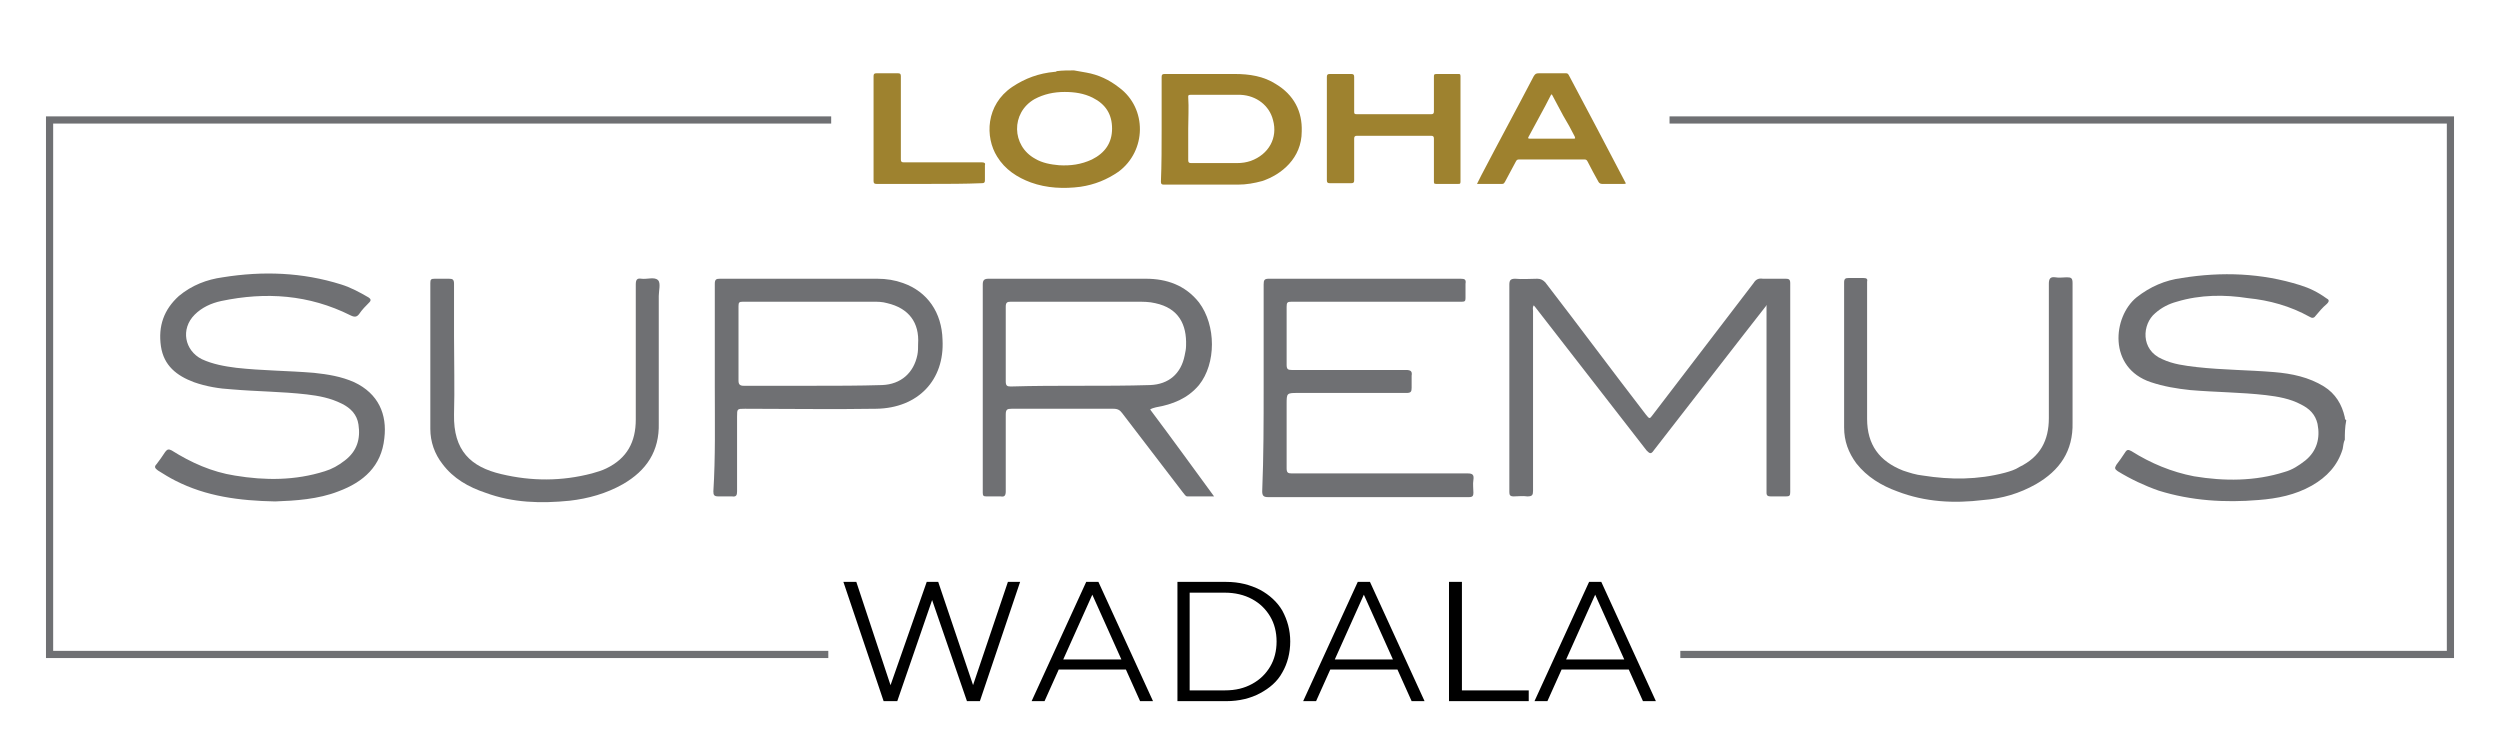
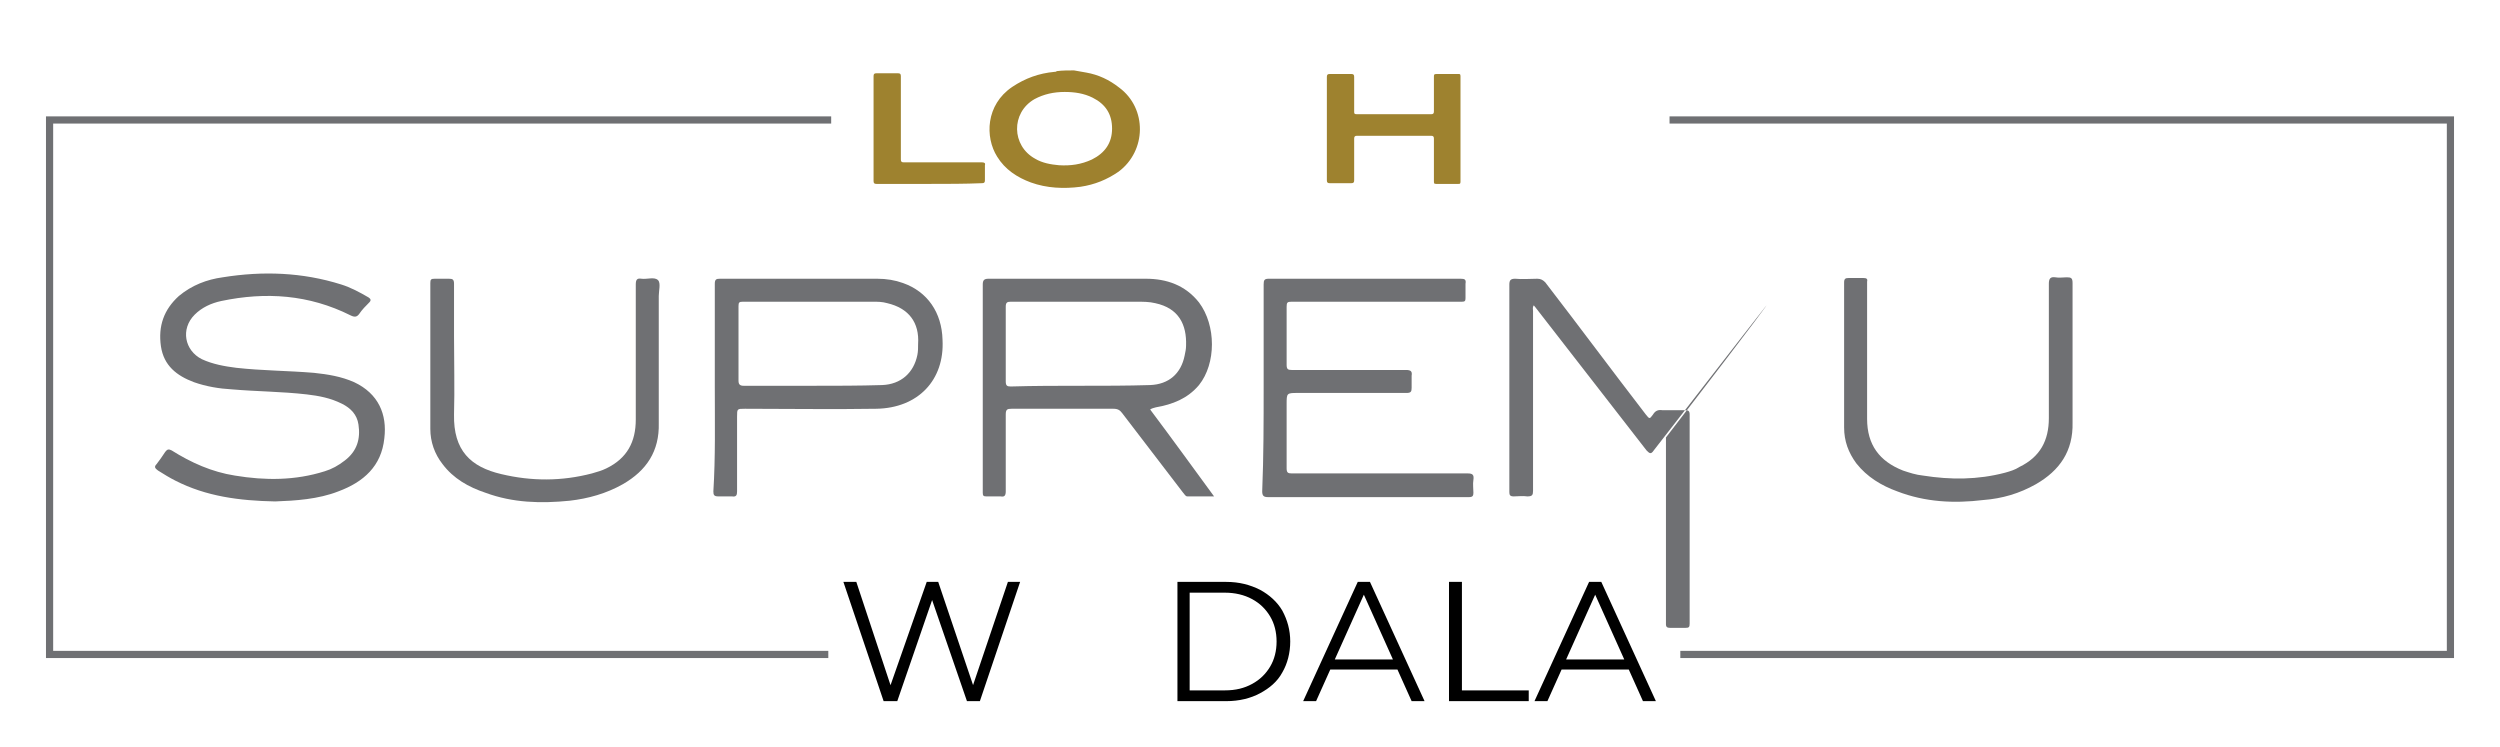
<svg xmlns="http://www.w3.org/2000/svg" version="1.1" id="Layer_1" x="0px" y="0px" viewBox="0 0 348 104" style="enable-background:new 0 0 348 104;" xml:space="preserve">
  <style type="text/css">
	.st0{fill:#9E812E;}
	.st1{fill:#9E822F;}
	.st2{fill:#6F7073;}
	.st3{fill:none;stroke:#6F7073;stroke-miterlimit:10;}
</style>
  <g>
    <path class="st0" d="M149.5,9.8c0.6,0.1,1.1,0.2,1.7,0.3c1.7,0.3,3.2,1,4.6,2.1c3.9,2.9,3.8,8.8-0.1,11.7c-1.6,1.1-3.3,1.8-5.3,2.1   c-2.3,0.3-4.7,0.2-6.9-0.6c-1.9-0.7-3.6-1.8-4.7-3.6c-1.7-2.7-1.6-7.2,2.1-9.7c1.8-1.2,3.7-1.9,5.9-2.1c0.1,0,0.2,0,0.3-0.1   C147.9,9.8,148.7,9.8,149.5,9.8z M148.2,12.8c-1.5,0-2.9,0.3-4.2,1c-3.3,1.9-3.2,6.5,0.1,8.3c1,0.6,2.2,0.8,3.3,0.9   c1.6,0.1,3.1-0.1,4.6-0.8c1.8-0.9,2.8-2.3,2.8-4.3c0-2-0.9-3.4-2.7-4.3C150.9,13,149.6,12.8,148.2,12.8z" />
-     <path class="st0" d="M161.7,18c0-2.4,0-4.9,0-7.3c0-0.3,0.1-0.4,0.4-0.4c3.3,0,6.6,0,9.8,0c2,0,4,0.3,5.7,1.4   c2.5,1.5,3.7,3.8,3.6,6.6c0,3.7-2.8,6-5.5,6.9c-1.1,0.3-2.2,0.5-3.4,0.5c-3.4,0-6.9,0-10.3,0c-0.3,0-0.4-0.1-0.4-0.4   C161.7,22.8,161.7,20.4,161.7,18z M165.4,17.9c0,1.5,0,2.9,0,4.4c0,0.3,0.1,0.4,0.4,0.4c2.1,0,4.2,0,6.4,0c0.7,0,1.3-0.1,1.9-0.3   c2.5-0.9,3.8-3.2,3.1-5.7c-0.5-2-2.3-3.4-4.5-3.5c-2.3,0-4.7,0-7,0c-0.3,0-0.3,0.1-0.3,0.3C165.5,15,165.4,16.5,165.4,17.9z" />
    <path class="st1" d="M184.7,18c0-2.4,0-4.9,0-7.3c0-0.3,0.1-0.4,0.4-0.4c1,0,2,0,3,0c0.3,0,0.4,0.1,0.4,0.4c0,1.6,0,3.2,0,4.8   c0,0.3,0,0.4,0.4,0.4c3.4,0,6.9,0,10.3,0c0.3,0,0.4-0.1,0.4-0.4c0-1.6,0-3.2,0-4.8c0-0.3,0-0.4,0.4-0.4c1,0,2,0,3,0   c0.2,0,0.3,0,0.3,0.3c0,4.9,0,9.8,0,14.7c0,0.3-0.1,0.3-0.3,0.3c-1,0-2.1,0-3.1,0c-0.3,0-0.3-0.1-0.3-0.4c0-2,0-3.9,0-5.9   c0-0.3-0.1-0.4-0.4-0.4c-3.4,0-6.9,0-10.3,0c-0.3,0-0.4,0.1-0.4,0.4c0,1.9,0,3.9,0,5.8c0,0.3-0.1,0.4-0.4,0.4c-1,0-2,0-3,0   c-0.3,0-0.4-0.1-0.4-0.4C184.7,22.8,184.7,20.4,184.7,18z" />
-     <path class="st0" d="M205.6,25.6c0.2-0.4,0.4-0.8,0.6-1.2c2.4-4.6,4.9-9.2,7.3-13.8c0.2-0.3,0.3-0.4,0.7-0.4c1.3,0,2.6,0,3.8,0   c0.2,0,0.3,0.1,0.4,0.3c2.6,4.9,5.2,9.8,7.8,14.8c0.2,0.3,0.1,0.3-0.2,0.3c-1,0-2,0-3,0c-0.2,0-0.4-0.1-0.5-0.3   c-0.5-0.9-1-1.8-1.5-2.8c-0.1-0.2-0.2-0.3-0.4-0.3c-3.1,0-6.1,0-9.2,0c-0.2,0-0.3,0.1-0.4,0.3c-0.5,0.9-1,1.9-1.5,2.8   c-0.1,0.1-0.1,0.3-0.4,0.3C208,25.6,206.8,25.6,205.6,25.6z M216,13.1c0,0.1-0.1,0.1-0.1,0.1c-1,2-2.1,3.9-3.1,5.8   c-0.2,0.3,0,0.3,0.2,0.3c2,0,4,0,6,0c0.3,0,0.3,0,0.2-0.3c-0.5-1-1-1.9-1.6-2.9C217.1,15.2,216.6,14.2,216,13.1z" />
    <path class="st1" d="M129.4,25.6c-2.5,0-4.9,0-7.4,0c-0.3,0-0.4-0.1-0.4-0.4c0-4.9,0-9.8,0-14.6c0-0.3,0.1-0.4,0.4-0.4c1,0,2,0,3,0   c0.3,0,0.4,0.1,0.4,0.4c0,3.9,0,7.7,0,11.6c0,0.3,0.1,0.4,0.4,0.4c3.6,0,7.3,0,10.9,0c0.3,0,0.5,0.1,0.4,0.4c0,0.7,0,1.4,0,2.1   c0,0.3-0.1,0.4-0.4,0.4C134.3,25.6,131.8,25.6,129.4,25.6z" />
  </g>
  <g>
-     <path class="st2" d="M326.4,61.2c-0.2,0.4-0.2,0.8-0.3,1.3c-0.7,2.3-2.2,3.9-4.3,5.1c-2.3,1.3-4.8,1.8-7.4,2   c-4.7,0.4-9.4,0.1-13.9-1.3c-2-0.7-3.9-1.6-5.7-2.7c-0.4-0.3-0.5-0.4-0.2-0.9c0.4-0.5,0.8-1.1,1.2-1.7c0.3-0.5,0.5-0.4,0.9-0.2   c2.7,1.7,5.6,2.9,8.7,3.5c4.2,0.7,8.5,0.7,12.6-0.6c1.1-0.3,2-0.9,2.9-1.6c1.6-1.3,2.1-3.1,1.7-5.1c-0.3-1.3-1.1-2.1-2.3-2.7   c-1.5-0.8-3.2-1.1-4.9-1.3c-3.5-0.4-7-0.4-10.5-0.7c-1.9-0.2-3.7-0.5-5.5-1.1c-6-2-5.3-9.1-2-11.8c1.9-1.5,4-2.4,6.3-2.7   c5.6-0.9,11.1-0.7,16.5,1c1.3,0.4,2.5,1,3.6,1.8c0.4,0.2,0.5,0.4,0.1,0.8c-0.6,0.5-1.1,1.1-1.6,1.7c-0.2,0.3-0.5,0.3-0.8,0.1   c-2.7-1.5-5.6-2.3-8.6-2.6C309.7,41,306.3,41,303,42c-1.1,0.3-2.1,0.8-3,1.6c-1.8,1.5-2.1,5.1,1,6.4c1.5,0.7,3.1,0.9,4.8,1.1   c3.6,0.4,7.2,0.4,10.8,0.7c2.4,0.2,4.8,0.7,6.9,2c1.6,1,2.5,2.5,2.9,4.3c0,0.1,0,0.3,0.2,0.4C326.4,59.5,326.4,60.4,326.4,61.2z" />
-     <path class="st2" d="M245.9,42.5c-1.1,1.4-2.1,2.7-3.2,4.1c-4.2,5.4-8.3,10.7-12.5,16.1c-0.4,0.6-0.6,0.4-1,0   c-5.1-6.6-10.2-13.1-15.3-19.7c-0.1-0.1-0.2-0.3-0.4-0.5c-0.2,0.3-0.1,0.5-0.1,0.8c0,8.3,0,16.6,0,25c0,0.6-0.1,0.8-0.8,0.8   c-0.6-0.1-1.3,0-1.9,0c-0.5,0-0.6-0.2-0.6-0.6c0-1.4,0-2.7,0-4.1c0-8.3,0-16.5,0-24.8c0-0.6,0.2-0.8,0.8-0.8c1,0.1,2.1,0,3.1,0   c0.5,0,0.8,0.2,1.1,0.5c4.7,6.1,9.3,12.3,14,18.4c0.5,0.6,0.5,0.7,1,0c4.7-6.1,9.3-12.2,14-18.3c0.3-0.5,0.7-0.7,1.3-0.6   c1,0,2.1,0,3.2,0c0.4,0,0.6,0.1,0.6,0.6c0,9.7,0,19.4,0,29.1c0,0.5-0.1,0.6-0.6,0.6c-0.7,0-1.4,0-2.1,0c-0.4,0-0.6-0.1-0.6-0.5   c0-0.3,0-0.7,0-1c0-8.3,0-16.6,0-25C246,42.6,245.9,42.5,245.9,42.5z" />
+     <path class="st2" d="M245.9,42.5c-1.1,1.4-2.1,2.7-3.2,4.1c-4.2,5.4-8.3,10.7-12.5,16.1c-0.4,0.6-0.6,0.4-1,0   c-5.1-6.6-10.2-13.1-15.3-19.7c-0.1-0.1-0.2-0.3-0.4-0.5c-0.2,0.3-0.1,0.5-0.1,0.8c0,8.3,0,16.6,0,25c0,0.6-0.1,0.8-0.8,0.8   c-0.6-0.1-1.3,0-1.9,0c-0.5,0-0.6-0.2-0.6-0.6c0-1.4,0-2.7,0-4.1c0-8.3,0-16.5,0-24.8c0-0.6,0.2-0.8,0.8-0.8c1,0.1,2.1,0,3.1,0   c0.5,0,0.8,0.2,1.1,0.5c4.7,6.1,9.3,12.3,14,18.4c0.5,0.6,0.5,0.7,1,0c0.3-0.5,0.7-0.7,1.3-0.6   c1,0,2.1,0,3.2,0c0.4,0,0.6,0.1,0.6,0.6c0,9.7,0,19.4,0,29.1c0,0.5-0.1,0.6-0.6,0.6c-0.7,0-1.4,0-2.1,0c-0.4,0-0.6-0.1-0.6-0.5   c0-0.3,0-0.7,0-1c0-8.3,0-16.6,0-25C246,42.6,245.9,42.5,245.9,42.5z" />
    <path class="st2" d="M160.1,57c3,4,5.9,8,8.9,12.1c-1.3,0-2.5,0-3.7,0c-0.3,0-0.4-0.3-0.6-0.5c-2.8-3.7-5.7-7.4-8.5-11.1   c-0.3-0.4-0.6-0.6-1.2-0.6c-4.7,0-9.5,0-14.2,0c-0.6,0-0.8,0.1-0.8,0.8c0,3.6,0,7.2,0,10.7c0,0.6-0.2,0.8-0.7,0.7c-0.7,0-1.4,0-2,0   c-0.4,0-0.5-0.1-0.5-0.5c0-1.1,0-2.3,0-3.4c0-8.5,0-17.1,0-25.6c0-0.6,0.2-0.8,0.8-0.8c7.3,0,14.6,0,21.9,0c2.9,0,5.5,0.9,7.4,3.3   c2.4,3.2,2.4,8.5,0,11.5c-1.6,1.9-3.7,2.7-6,3.1C160.6,56.8,160.4,56.8,160.1,57z M150.4,53.7C150.4,53.7,150.4,53.7,150.4,53.7   c3.3,0,6.5,0,9.7-0.1c2.6-0.1,4.3-1.6,4.8-4.1c0.1-0.5,0.2-0.9,0.2-1.4c0.1-2.9-1-5.2-4.3-5.9c-0.8-0.2-1.7-0.2-2.6-0.2   c-5.8,0-11.6,0-17.5,0c-0.5,0-0.7,0.1-0.7,0.7c0,3.5,0,6.9,0,10.4c0,0.6,0.2,0.7,0.7,0.7C144,53.7,147.2,53.7,150.4,53.7z" />
    <path class="st2" d="M38.3,69.8c-5-0.1-9.6-0.7-13.9-2.9c-0.8-0.4-1.6-0.9-2.4-1.4c-0.4-0.3-0.6-0.5-0.2-0.9   c0.4-0.5,0.8-1.1,1.2-1.7c0.3-0.4,0.5-0.4,0.9-0.2c2.7,1.7,5.6,3,8.8,3.5c4.2,0.7,8.4,0.7,12.5-0.6c1-0.3,1.9-0.8,2.8-1.5   c1.7-1.3,2.2-3,1.9-5c-0.2-1.4-1.1-2.3-2.3-2.9c-1.6-0.8-3.2-1.1-4.9-1.3c-3.5-0.4-6.9-0.4-10.4-0.7c-1.8-0.1-3.6-0.4-5.3-1   c-2.4-0.9-4.2-2.3-4.6-5c-0.4-2.8,0.4-5.1,2.5-7c1.8-1.5,3.9-2.3,6.1-2.6c5.6-0.9,11.1-0.7,16.5,1c1.3,0.4,2.6,1.1,3.8,1.8   c0.3,0.2,0.4,0.4,0.1,0.7c-0.5,0.5-1,1-1.4,1.6c-0.3,0.4-0.6,0.5-1.2,0.2C43,41,37,40.6,30.8,41.9c-1.4,0.3-2.7,0.9-3.7,1.9   c-2,2-1.4,5,1,6.2c1.5,0.7,3.2,1,4.8,1.2c3.6,0.4,7.2,0.4,10.8,0.7c1.9,0.2,3.8,0.5,5.6,1.3c3.4,1.6,4.6,4.5,4.2,7.8   c-0.4,3.9-2.9,6.1-6.4,7.4C44.3,69.5,41.1,69.7,38.3,69.8z" />
    <path class="st2" d="M175.9,53.9c0-4.8,0-9.5,0-14.3c0-0.6,0.1-0.8,0.7-0.8c8.9,0,17.8,0,26.7,0c0.6,0,0.8,0.1,0.7,0.7   c0,0.7,0,1.3,0,2c0,0.4-0.1,0.5-0.5,0.5c-0.3,0-0.7,0-1,0c-7.6,0-15.1,0-22.7,0c-0.6,0-0.7,0.1-0.7,0.7c0,2.7,0,5.4,0,8.1   c0,0.6,0.2,0.7,0.7,0.7c5.3,0,10.6,0,15.9,0c0.7,0,0.9,0.2,0.8,0.8c0,0.6,0,1.1,0,1.7c0,0.5-0.1,0.7-0.7,0.7c-5,0-10.1,0-15.1,0   c-1.6,0-1.6,0-1.6,1.6c0,3,0,5.9,0,8.9c0,0.6,0.2,0.7,0.7,0.7c8.2,0,16.4,0,24.5,0c0.7,0,0.9,0.2,0.8,0.9c-0.1,0.6,0,1.2,0,1.8   c0,0.4-0.1,0.6-0.6,0.6c-1.4,0-2.8,0-4.2,0c-7.9,0-15.9,0-23.8,0c-0.6,0-0.8-0.2-0.8-0.8C175.9,63.5,175.9,58.7,175.9,53.9z" />
    <path class="st2" d="M99.5,53.9c0-4.8,0-9.6,0-14.4c0-0.6,0.2-0.7,0.7-0.7c7.3,0,14.6,0,21.9,0c1.3,0,2.5,0.2,3.6,0.6   c3.4,1.2,5.4,4.1,5.5,7.9c0.3,5.6-3.4,9.5-9.2,9.6c-6.1,0.1-12.2,0-18.3,0c-1.1,0-1.1,0-1.1,1.1c0,3.5,0,6.9,0,10.4   c0,0.5-0.1,0.8-0.7,0.7c-0.6,0-1.3,0-1.9,0c-0.6,0-0.7-0.2-0.7-0.7C99.6,63.6,99.5,58.8,99.5,53.9z M113.1,53.7   C113.1,53.7,113.1,53.7,113.1,53.7c3.2,0,6.5,0,9.7-0.1c2.6-0.1,4.4-1.7,4.9-4.2c0.1-0.5,0.1-1,0.1-1.5c0.2-3-1.3-5-4.3-5.7   c-0.7-0.2-1.3-0.2-2-0.2c-6,0-12.1,0-18.1,0c-0.5,0-0.6,0.1-0.6,0.6c0,3.5,0,7,0,10.4c0,0.5,0.2,0.7,0.7,0.7   C106.7,53.7,109.9,53.7,113.1,53.7z" />
    <path class="st2" d="M91.7,49.8c0,3,0,6.1,0,9.1c0.1,3.9-1.7,6.6-5,8.5c-2.3,1.3-4.8,2-7.4,2.3c-4,0.4-7.9,0.3-11.7-1.1   c-2.4-0.8-4.5-2-6-4c-1.1-1.4-1.7-3.1-1.7-4.9c0-6.8,0-13.6,0-20.3c0-0.5,0.1-0.6,0.6-0.6c0.7,0,1.3,0,2,0c0.5,0,0.7,0.1,0.7,0.7   c0,2.4,0,4.9,0,7.3c0,3.6,0.1,7.3,0,10.9c-0.1,5,2.3,7.3,6.6,8.3c4.2,1,8.4,1,12.6-0.1c0.7-0.2,1.4-0.4,2-0.7   c2.9-1.4,4.1-3.7,4.1-6.8c0-6.3,0-12.5,0-18.8c0-0.7,0.2-0.9,0.8-0.8c0.8,0.1,1.8-0.3,2.3,0.2c0.4,0.4,0.1,1.5,0.1,2.2   C91.7,44.1,91.7,46.9,91.7,49.8z" />
    <path class="st2" d="M288.5,49.7c0,3,0,6.1,0,9.1c0.1,4-1.8,6.7-5.1,8.6c-2.3,1.3-4.7,2-7.3,2.2c-4.1,0.5-8.1,0.3-12-1.2   c-2.2-0.8-4.2-2-5.7-3.9c-1.1-1.5-1.7-3.1-1.7-5c0-6.7,0-13.5,0-20.2c0-0.5,0.2-0.6,0.6-0.6c0.7,0,1.4,0,2.1,0   c0.4,0,0.6,0.1,0.5,0.5c0,0.2,0,0.3,0,0.5c0,6.2,0,12.4,0,18.6c0,3.6,1.7,5.9,5,7.2c0.9,0.3,1.8,0.6,2.8,0.7   c3.8,0.6,7.6,0.6,11.4-0.4c0.7-0.2,1.4-0.4,2-0.8c2.9-1.4,4.1-3.7,4.1-6.8c0-6.2,0-12.5,0-18.7c0-0.7,0.2-1,0.9-0.9   c0.5,0.1,1.1,0,1.6,0c0.6,0,0.8,0.1,0.8,0.8C288.5,43,288.5,46.3,288.5,49.7z" />
  </g>
  <g>
    <g>
      <path d="M123,97.6L117.4,81h1.8l5.2,15.7h-0.9L129,81h1.6l5.3,15.7h-0.9l5.3-15.7h1.7l-5.6,16.6h-1.8l-5.1-14.8h0.5l-5.1,14.8H123    z" />
-       <path d="M143.6,97.6l7.6-16.6h1.7l7.6,16.6h-1.8l-7-15.6h0.7l-7,15.6H143.6z M146.6,93.2l0.5-1.4h9.7l0.5,1.4H146.6z" />
      <path d="M163.9,97.6V81h6.8c1.8,0,3.3,0.4,4.7,1.1c1.3,0.7,2.4,1.7,3.1,2.9c0.7,1.3,1.1,2.7,1.1,4.3s-0.4,3.1-1.1,4.3    c-0.7,1.3-1.8,2.2-3.1,2.9c-1.3,0.7-2.9,1.1-4.7,1.1L163.9,97.6L163.9,97.6z M165.6,96.1h4.9c1.5,0,2.7-0.3,3.8-0.9    c1.1-0.6,1.9-1.4,2.5-2.4c0.6-1,0.9-2.2,0.9-3.5c0-1.3-0.3-2.5-0.9-3.5c-0.6-1-1.4-1.8-2.5-2.4c-1.1-0.6-2.4-0.9-3.8-0.9h-4.9    V96.1z" />
      <path d="M181.4,97.6L189,81h1.7l7.6,16.6h-1.8l-7-15.6h0.7l-7,15.6H181.4z M184.4,93.2l0.5-1.4h9.7l0.5,1.4H184.4z" />
      <path d="M201.7,97.6V81h1.8v15.1h9.3v1.5C212.8,97.6,201.7,97.6,201.7,97.6z" />
      <path d="M213.6,97.6l7.6-16.6h1.7l7.6,16.6h-1.8l-7-15.6h0.7l-7,15.6H213.6z M216.6,93.2l0.5-1.4h9.7l0.5,1.4H216.6z" />
    </g>
  </g>
  <polyline class="st3" points="232.4,16.7 341.1,16.7 341.1,91.1 233.9,91.1 " />
  <polyline class="st3" points="115.3,91.1 6.9,91.1 6.9,16.7 115.7,16.7 " />
</svg>